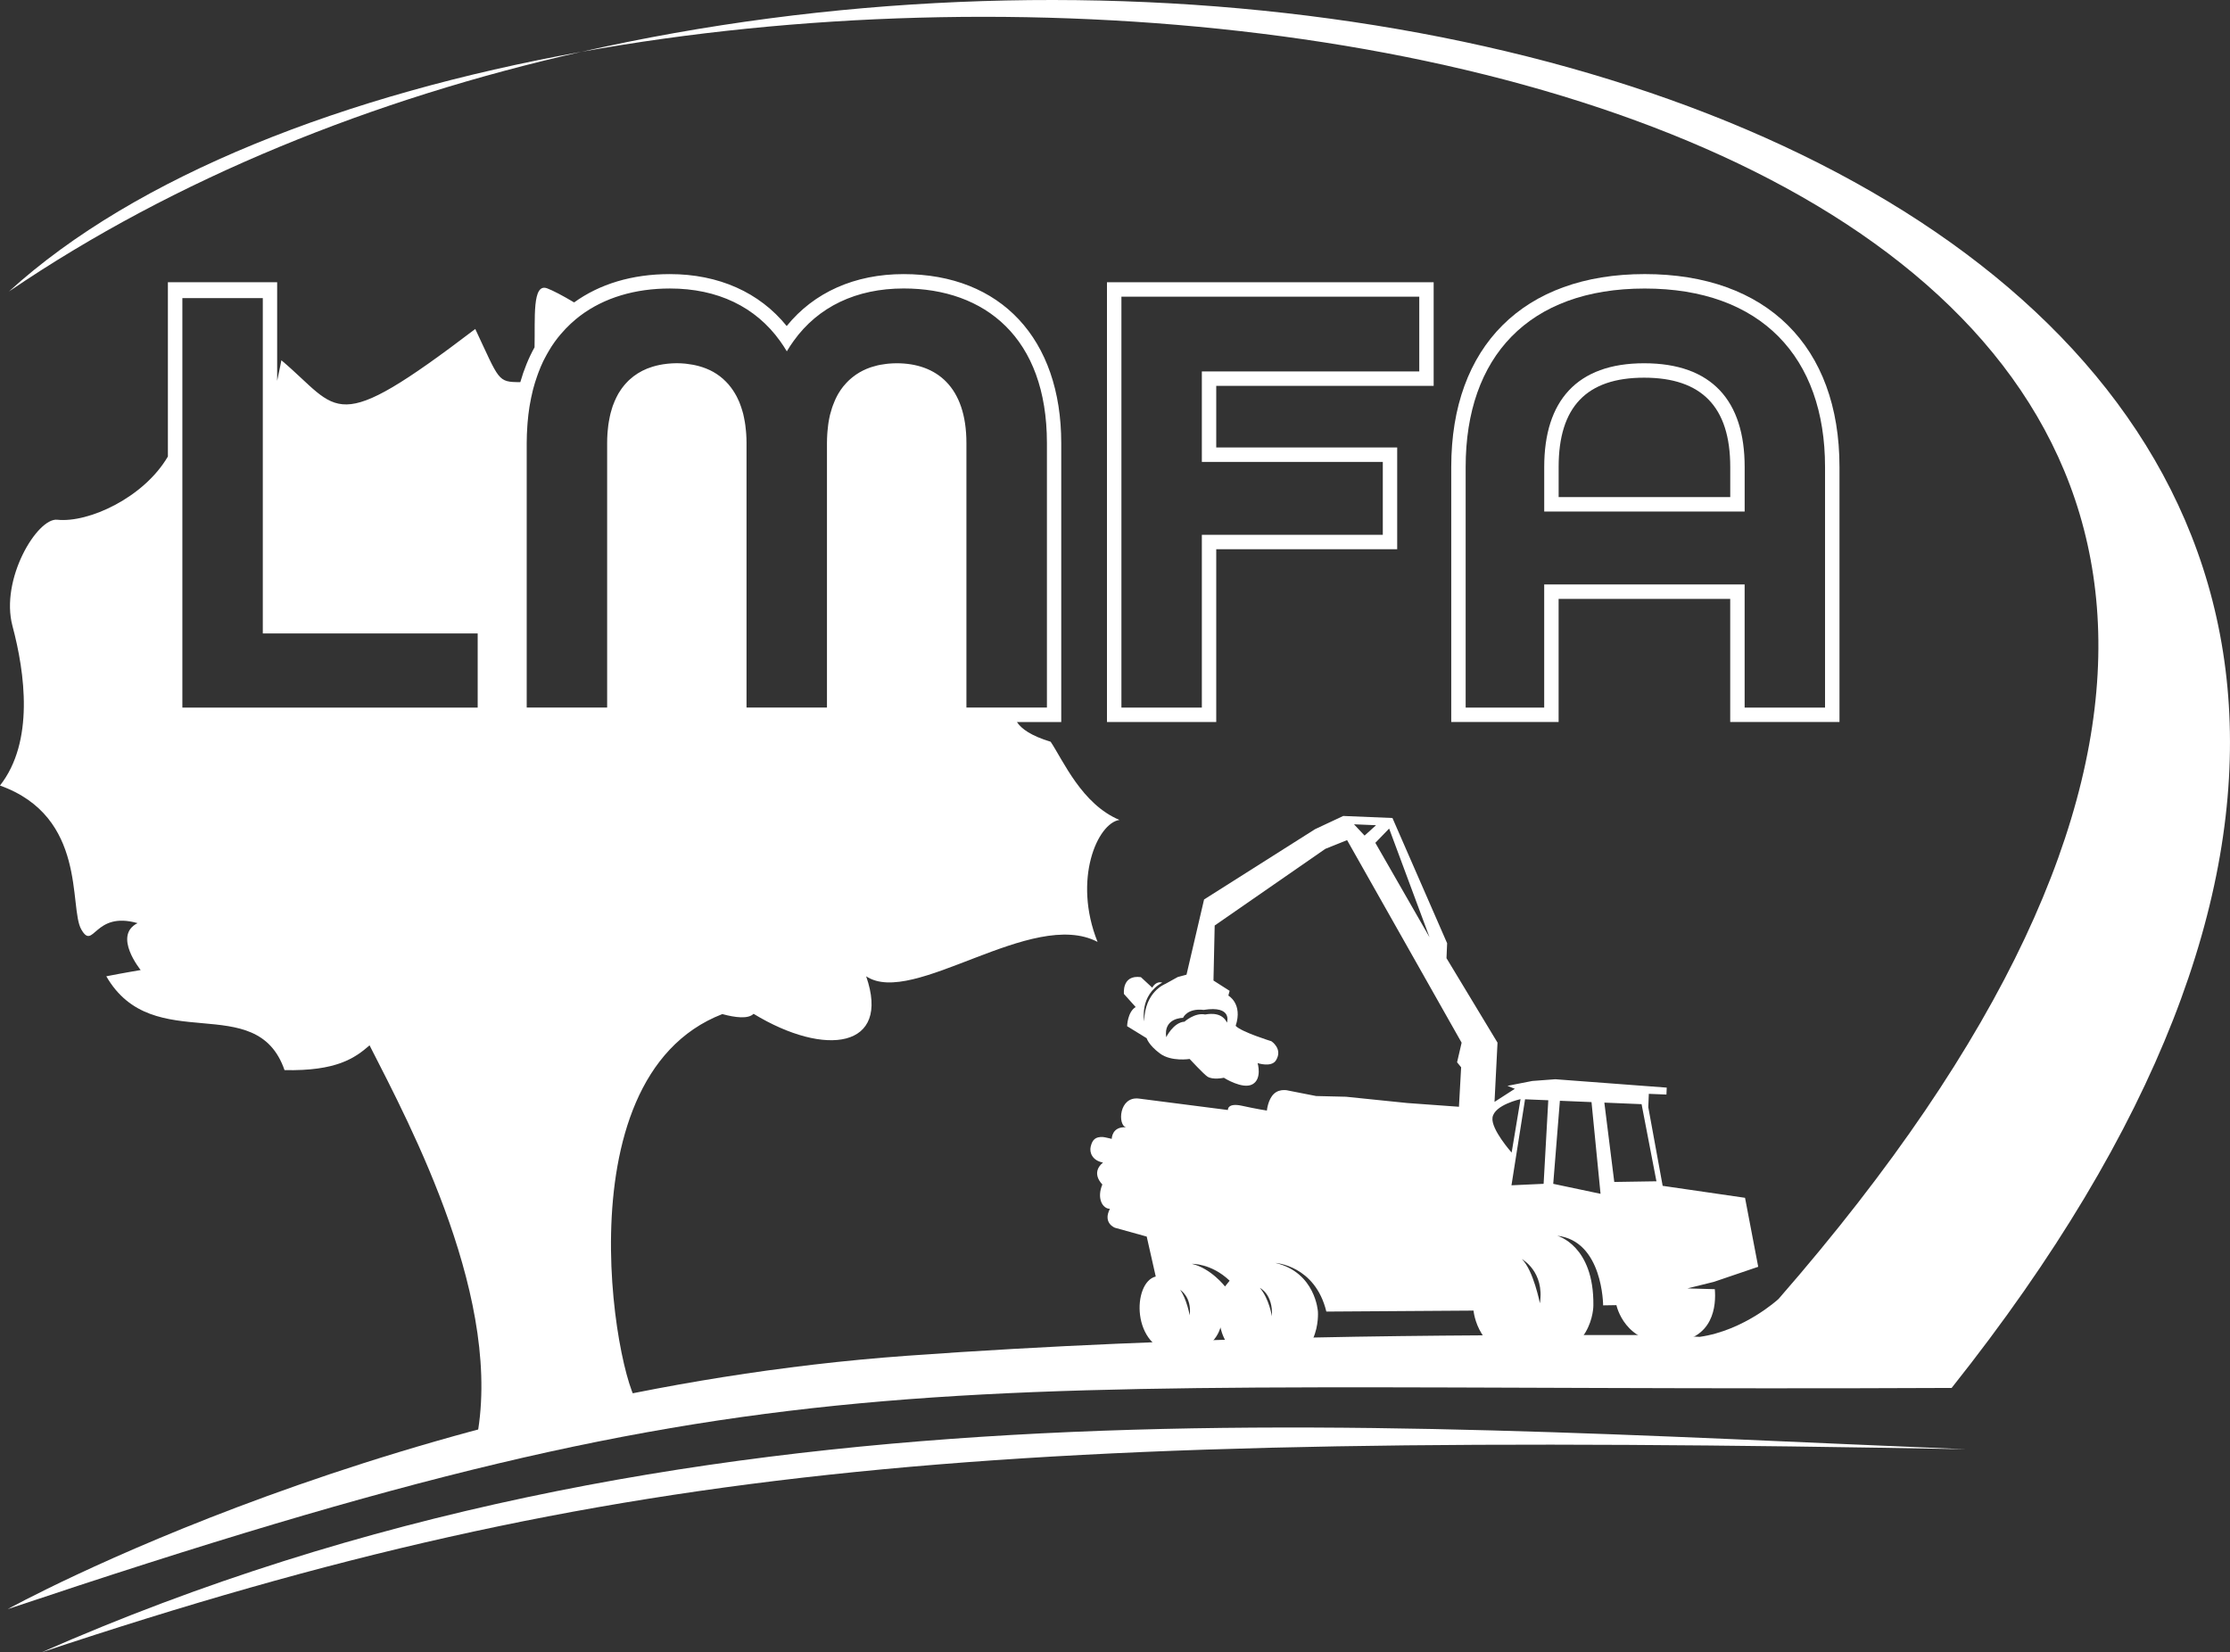
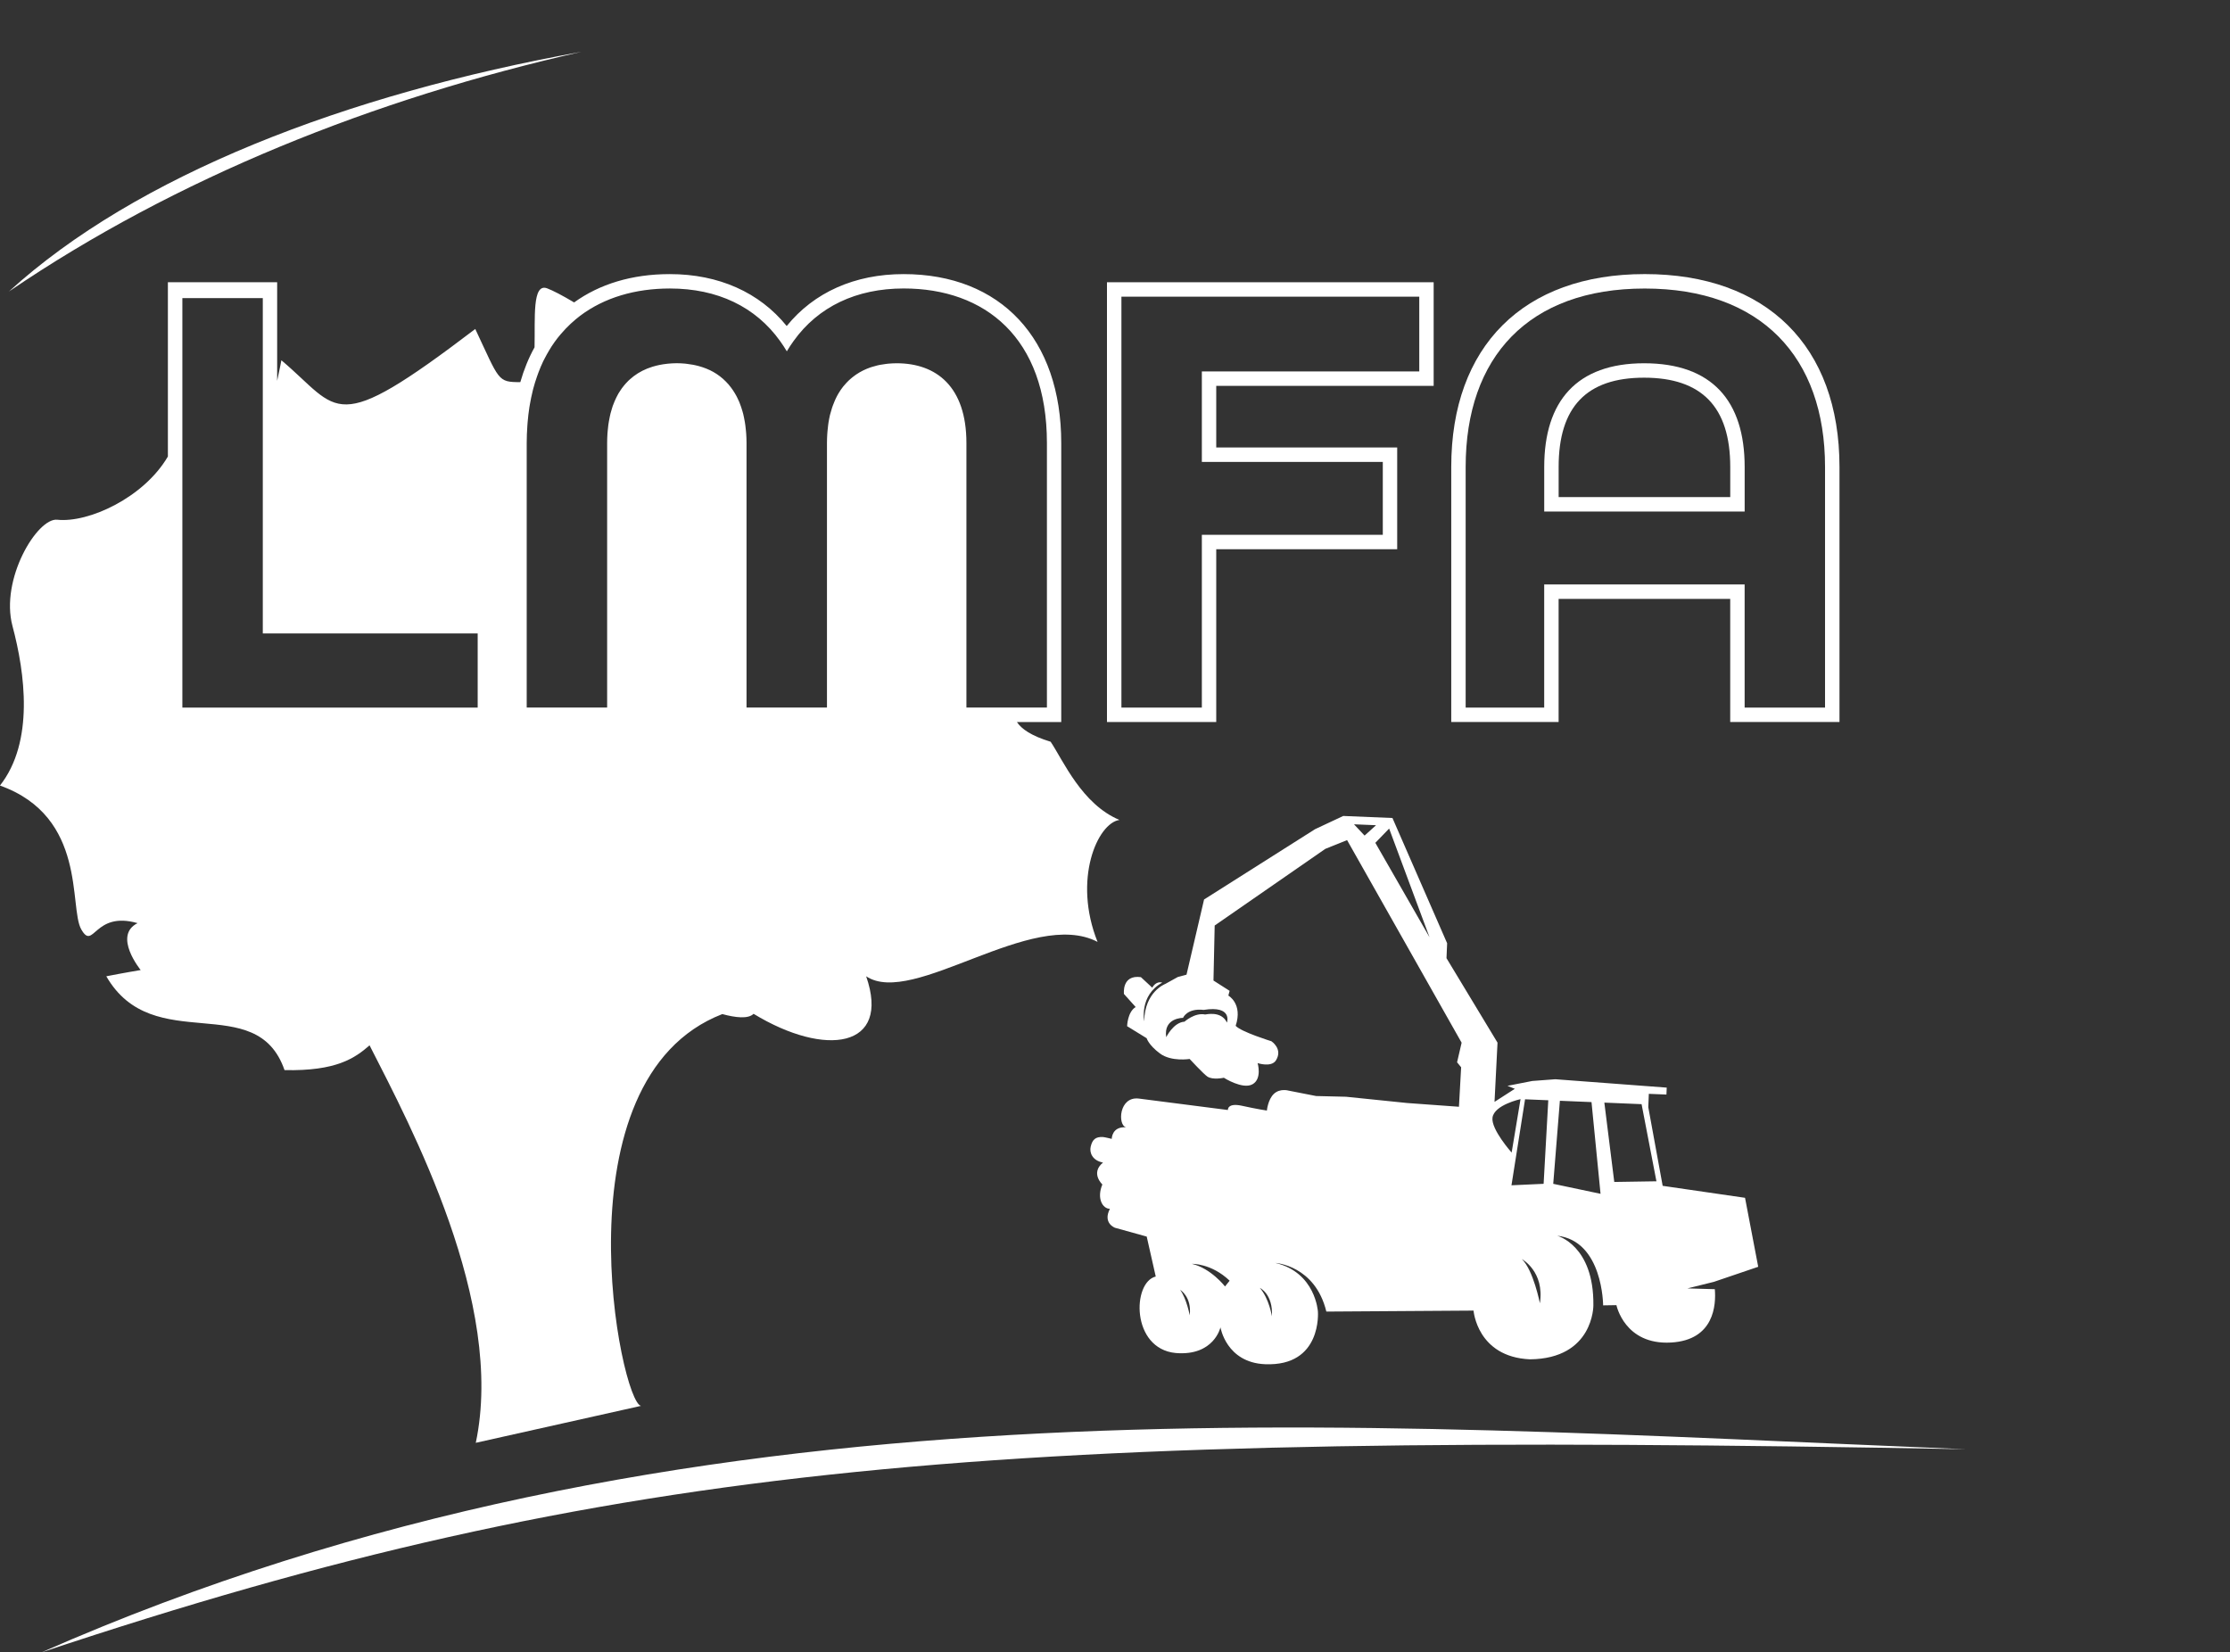
<svg xmlns="http://www.w3.org/2000/svg" id="Calque_2" data-name="Calque 2" viewBox="0 0 774.9 574.19">
  <rect x="0" y="0" width="774.9" height="574.19" fill="#333333" stroke="none" />
  <defs>
    <style>
      .cls-1 {
        fill: #fff;
        stroke-width: 0px;
      }
    </style>
  </defs>
  <g id="Calque_1-2" data-name="Calque 1">
    <g>
      <path class="cls-1" d="m683.19,503.59c-337.54-6.27-468.3,3.76-668.82,70.6,223.91-98.59,452.01-79.37,668.82-70.6Z" />
      <g>
        <path class="cls-1" d="m202.06,18C119.71,32.84,47.31,61.03,3.09,101.3,61.08,61.86,129.85,34.31,202.06,18Z" />
-         <path class="cls-1" d="m202.06,18c300.38-54.14,733.33,69.45,415.96,433.37,0,0-11.85,10.96-27.39,13.17-7.52-.4-15.52-.64-24.08-.64-61.3,0-151.36-.02-251.27,7.2C138.57,483.86,2.67,559.15,2.67,559.15c274.04-91.9,312.9-75.19,675.5-76.86C968.19,117.69,545.99-59.7,202.06,18Z" />
      </g>
      <path class="cls-1" d="m561.69,453.52s2.84,13.9,18.96,12.99c15.06-.85,15.69-13.14,15.23-18.54l-9.53-.27,9.19-2.27,15.42-5.24-4.58-23.97-28.62-4.16-5-27.33.19-4.64,6.12.25.1-2.41-38.71-2.91-8.01.6-8.62,1.69,2.56,1.03-7.06,4.54,1.04-20.58-17.73-29.35.22-5.19-19-43.52-17.11-.71-9.81,4.61-38.54,24.41-6.1,26.13-3.01.8-4.37,2.42s-7.17,2.68-7.32,12.96c0,0-1.79-8.97,6.27-13.42-2.32-.64-3.47,1.76-3.47,1.76l-3.95-3.66c-6.74-.93-5.89,5.85-5.89,5.85l4.07,4.53c-2.86,1.74-2.97,6.66-2.97,6.66l6.79,4.18s.65,2.35,4.61,5.3c3.97,2.95,10.32,1.91,10.32,1.91,0,0,4.83,5.21,6.16,6.11,1.9,1.29,5.74.42,5.74.42,0,0,6.52,4.17,9.94,2.27,3.42-1.9,1.79-7.36,1.79-7.36,0,0,4.76,1.59,6.36-.94,2.52-4.01-1.58-6.66-1.58-6.66,0,0-10.46-3.22-12.41-5.35,2.55-7.7-2.54-10.51-2.54-10.51l.44-1.65-5.61-3.58.42-19.12,38.45-26.64,7.56-3.03,39.8,70.39-1.58,6.81,1.41,1.73-.76,13.72-17.97-1.3-21.27-2.18-10.39-.25-9.58-1.88s-2.94-.87-5.06,1.09c-2.12,1.96-2.47,5.84-2.47,5.84,0,0-3.51-.52-8.66-1.66-5.15-1.14-4.89,1.47-4.89,1.47,0,0-25.57-3.3-30.91-3.97-6.98-.88-7.44,9.21-4.5,9.98-4.96-.34-4.95,4.02-4.95,4.02,0,0-2.39-.6-3.04-.64-2.64-.16-3.7.95-4.27,3.31-.5,2.08.54,4.85,4.27,5.56-4.47,3.67-.22,7.61-.22,7.61-2.01,4.79.02,8.41,2.62,8.47-2.58,5,1.77,6.58,1.77,6.58l11.02,3.06,3.14,13.88c-8.21,1.98-8.61,25.09,6.93,26.58,13.33,1.11,15.56-8.92,15.56-8.92,0,0,2,12.25,15.5,12.81,19.89.82,18.36-18.28,18.36-18.28,0,0-.78-13.59-14.76-16.91,0,0,13.8.84,17.69,16.9l51.15-.34s1.24,16.11,19.59,16.93c22.16-.2,22.05-18.69,22.05-18.69.27-20.98-12.6-24.26-12.6-24.26,15.95,1.78,15.99,24.2,15.99,24.2m-130.71-98.25c-2.01-4.25-7.37-2.78-7.59-2.82-3.6-.74-7.16,2.49-7.16,2.49-3.91.28-6.36,5.4-6.36,5.4-1.02-6.82,5.85-6.72,5.85-6.72,0,0,1.35-3.43,7.17-2.77,10.19-1.62,8.08,4.42,8.08,4.42Zm44.15-68.91l7.65.32-3.98,3.6-3.67-3.91Zm7.4,6.44l4.8-4.96,14.04,37.78-18.84-32.83Zm-64.49,164.18s-1.08-5.76-3.33-8.85c0,0,4.08,2.4,3.33,8.85Zm12.26-10.03s-4.89-6.32-11.52-7.85c0,0,6.7-.27,13.13,5.85l-1.62,2.01Zm12.1.5s4.65,2.16,4.19,9.87c0,0-.94-6.13-4.19-9.87Zm80.85-59.19c.65-4.43,9.74-6.4,9.74-6.4l-3.09,18.57s-7.24-8.11-6.65-12.17Zm16.46,64.54s-2.24-11.49-6.26-15.35c0,0,7.97,4.3,6.26,15.35Zm1.3-41.51l-11.17.51,4.72-29.88,8.07.33-1.62,29.03Zm3.34,0l2.31-28.86,10.99.46,3.14,31.87-16.44-3.47Zm21.21-.65l-3.45-27.57,12.94.54,5.16,26.8-14.64.23Z" />
      <path class="cls-1" d="m493.18,103.09v25.98h-75.55v31.44h62.88v25.33h-62.88v60.04h-27.95V103.09h103.49m5.01-5.01h-113.52v152.81h37.97v-60.04h62.88v-35.36h-62.88v-21.41h75.55v-36.01h0Z" />
      <path class="cls-1" d="m571.53,95.24c-42.1,0-67.24,25.05-67.24,67.02v88.63h37.31v-42.79h59.63v42.79h37.97v-88.63c0-41.96-25.3-67.02-67.67-67.02Zm62.66,150.64h-27.95v-42.79h-69.65v42.79h-27.29v-83.62c0-38.21,21.83-62,62.22-62s62.66,23.79,62.66,62v83.62Z" />
      <path class="cls-1" d="m571.31,126.23c-23.36,0-34.71,13.1-34.71,36.02v15.5h69.65v-15.5c0-22.93-11.35-36.02-34.94-36.02Zm29.93,46.51h-59.63v-10.49c0-20.87,9.72-31.01,29.7-31.01s29.93,10.14,29.93,31.01v10.49Z" />
      <path class="cls-1" d="m388.99,284.91c-13.04-5.43-19.56-20.65-23.9-27.16-6.7-2.04-10.13-4.43-11.72-6.85h15.4v-96.93c0-36.22-20.99-58.72-54.79-58.72-16.99,0-31.14,6.35-40.61,18.04-9.47-11.69-23.63-18.04-40.61-18.04-13.22,0-24.44,3.48-33.26,9.84-4.01-2.39-7.36-4.14-9.36-4.89-5.27-1.98-4.15,10.42-4.39,20.49-2.05,3.68-3.69,7.73-4.95,12.1-7.97-.01-7.19-.49-15.65-18.47-49.98,38.03-46.72,28.25-67.37,10.87,0,0-.56,3-1.47,7.15v-34.26h-37.97v60.55c-8.34,14.28-27.57,23.14-38.45,21.97-6.92-.74-19.9,20.65-15.55,36.95,4.35,16.3,7.61,40.2-4.35,55.42,30.42,10.87,23.9,42.38,28.25,49.98,4.35,7.61,4.35-6.52,19.56-2.17-8.69,4.35,1.09,16.3,1.09,16.3,0,0-6.52,1.09-11.95,2.17,16.3,28.25,52.16,4.35,61.93,32.6,18.01.39,24.45-4.16,29.55-8.61,14.3,28.09,47.18,89.58,36.91,138.12l57.43-12.84c-7.11-1.02-30.07-113.51,28.24-136.14,4.5,1.23,8.99,1.78,10.86-.09,24.99,15.21,47.81,11.95,39.12-13.04,16.3,10.87,57.59-23.9,80.41-11.95-8.69-21.73,0-41.29,7.61-42.38ZM63.37,103.59h27.95v116.53h74.67v25.76H63.37V103.59Zm272.45,142.29v-91.92c0-19.65-10.48-27.73-24.24-27.73-.99,0-1.95.06-2.9.14-.29.03-.57.07-.86.1-.66.08-1.32.18-1.96.3-.31.06-.61.12-.91.19-.65.15-1.29.33-1.91.53-.24.08-.48.14-.72.23-1.7.6-3.3,1.4-4.77,2.39-.19.13-.38.28-.57.41-.54.39-1.06.81-1.56,1.25-.19.17-.39.35-.58.53-.51.49-.99,1.02-1.45,1.57-.13.16-.27.3-.4.46-.59.75-1.14,1.54-1.64,2.39,0,0,0,0,0,0-.36.61-.69,1.25-1,1.91-.12.26-.23.53-.35.8-.21.48-.4.97-.59,1.48-.1.28-.2.56-.3.85-.22.67-.42,1.36-.6,2.07-.03.13-.07.25-.11.39-.2.84-.36,1.73-.51,2.64-.05.29-.08.58-.12.88-.09.69-.17,1.4-.23,2.13-.03.3-.05.6-.07.91-.06,1.02-.11,2.06-.11,3.16v91.92h-27.95v-91.92c0-1.1-.04-2.15-.11-3.18-.02-.35-.06-.7-.09-1.04-.06-.65-.12-1.29-.21-1.91-.05-.41-.11-.81-.18-1.2-.09-.51-.19-1.01-.29-1.51-.09-.42-.17-.85-.27-1.26-.08-.32-.18-.61-.26-.92-.29-1.02-.62-1.99-.99-2.92-.06-.16-.12-.33-.19-.48-.23-.54-.48-1.06-.74-1.56-.06-.12-.13-.25-.19-.37-.76-1.41-1.62-2.68-2.58-3.82-.04-.05-.08-.1-.12-.15-.59-.68-1.22-1.32-1.88-1.91-.03-.02-.05-.05-.07-.07-1.4-1.23-2.94-2.25-4.62-3.05,0,0-.01,0-.02,0-.77-.37-1.57-.68-2.39-.96-.2-.07-.41-.13-.61-.19-.64-.2-1.29-.38-1.96-.52-.27-.06-.54-.12-.81-.17-.65-.12-1.31-.22-1.99-.3-.27-.03-.53-.07-.8-.1-.93-.08-1.88-.14-2.85-.14-1.08,0-2.13.07-3.17.17-.13.01-.26.03-.39.05-1.66.18-3.26.51-4.78.97-.06.02-.11.03-.17.05-.59.18-1.17.38-1.73.61-.03.01-.05.02-.08.03-2.24.91-4.27,2.16-6.05,3.79-.16.14-.32.28-.47.43-.32.31-.63.64-.93.98-.18.21-.37.42-.54.63-.27.33-.54.66-.79,1.01-.19.27-.38.55-.56.83-.22.34-.45.67-.66,1.03-.24.42-.47.87-.69,1.32-.22.44-.43.88-.62,1.35-.23.53-.45,1.06-.64,1.62-.11.32-.21.67-.31,1-.16.51-.31,1.03-.45,1.56-.09.36-.17.73-.25,1.1-.12.56-.23,1.14-.33,1.73-.06.37-.12.75-.18,1.13-.09.66-.16,1.35-.22,2.04-.03.34-.07.67-.09,1.02-.07,1.06-.11,2.15-.11,3.29v91.92h-27.95v-91.92c0-2.05.09-4.02.22-5.94.03-.4.05-.81.09-1.21.15-1.83.36-3.61.63-5.33.06-.35.12-.69.18-1.04.26-1.52.57-2.99.92-4.42.07-.29.13-.59.21-.87.4-1.52.86-2.98,1.36-4.4.15-.44.31-.87.47-1.3.51-1.35,1.06-2.67,1.66-3.92.17-.36.36-.69.54-1.04.49-.96,1.01-1.89,1.56-2.79.26-.43.51-.87.79-1.29.67-1.03,1.37-2.01,2.11-2.96.35-.45.72-.89,1.09-1.32.55-.65,1.11-1.27,1.69-1.88.57-.59,1.15-1.17,1.74-1.72.58-.54,1.17-1.07,1.78-1.57.49-.41.98-.81,1.49-1.19,8.46-6.38,19.25-9.51,31.25-9.51,16.54,0,29.78,6.38,38.28,18.28.81,1.14,1.6,2.31,2.33,3.55.74-1.27,1.55-2.47,2.39-3.64,8.5-11.84,21.73-18.2,38.22-18.2,28.16,0,49.77,17.03,49.77,53.71v91.92h-27.95Z" />
    </g>
  </g>
</svg>